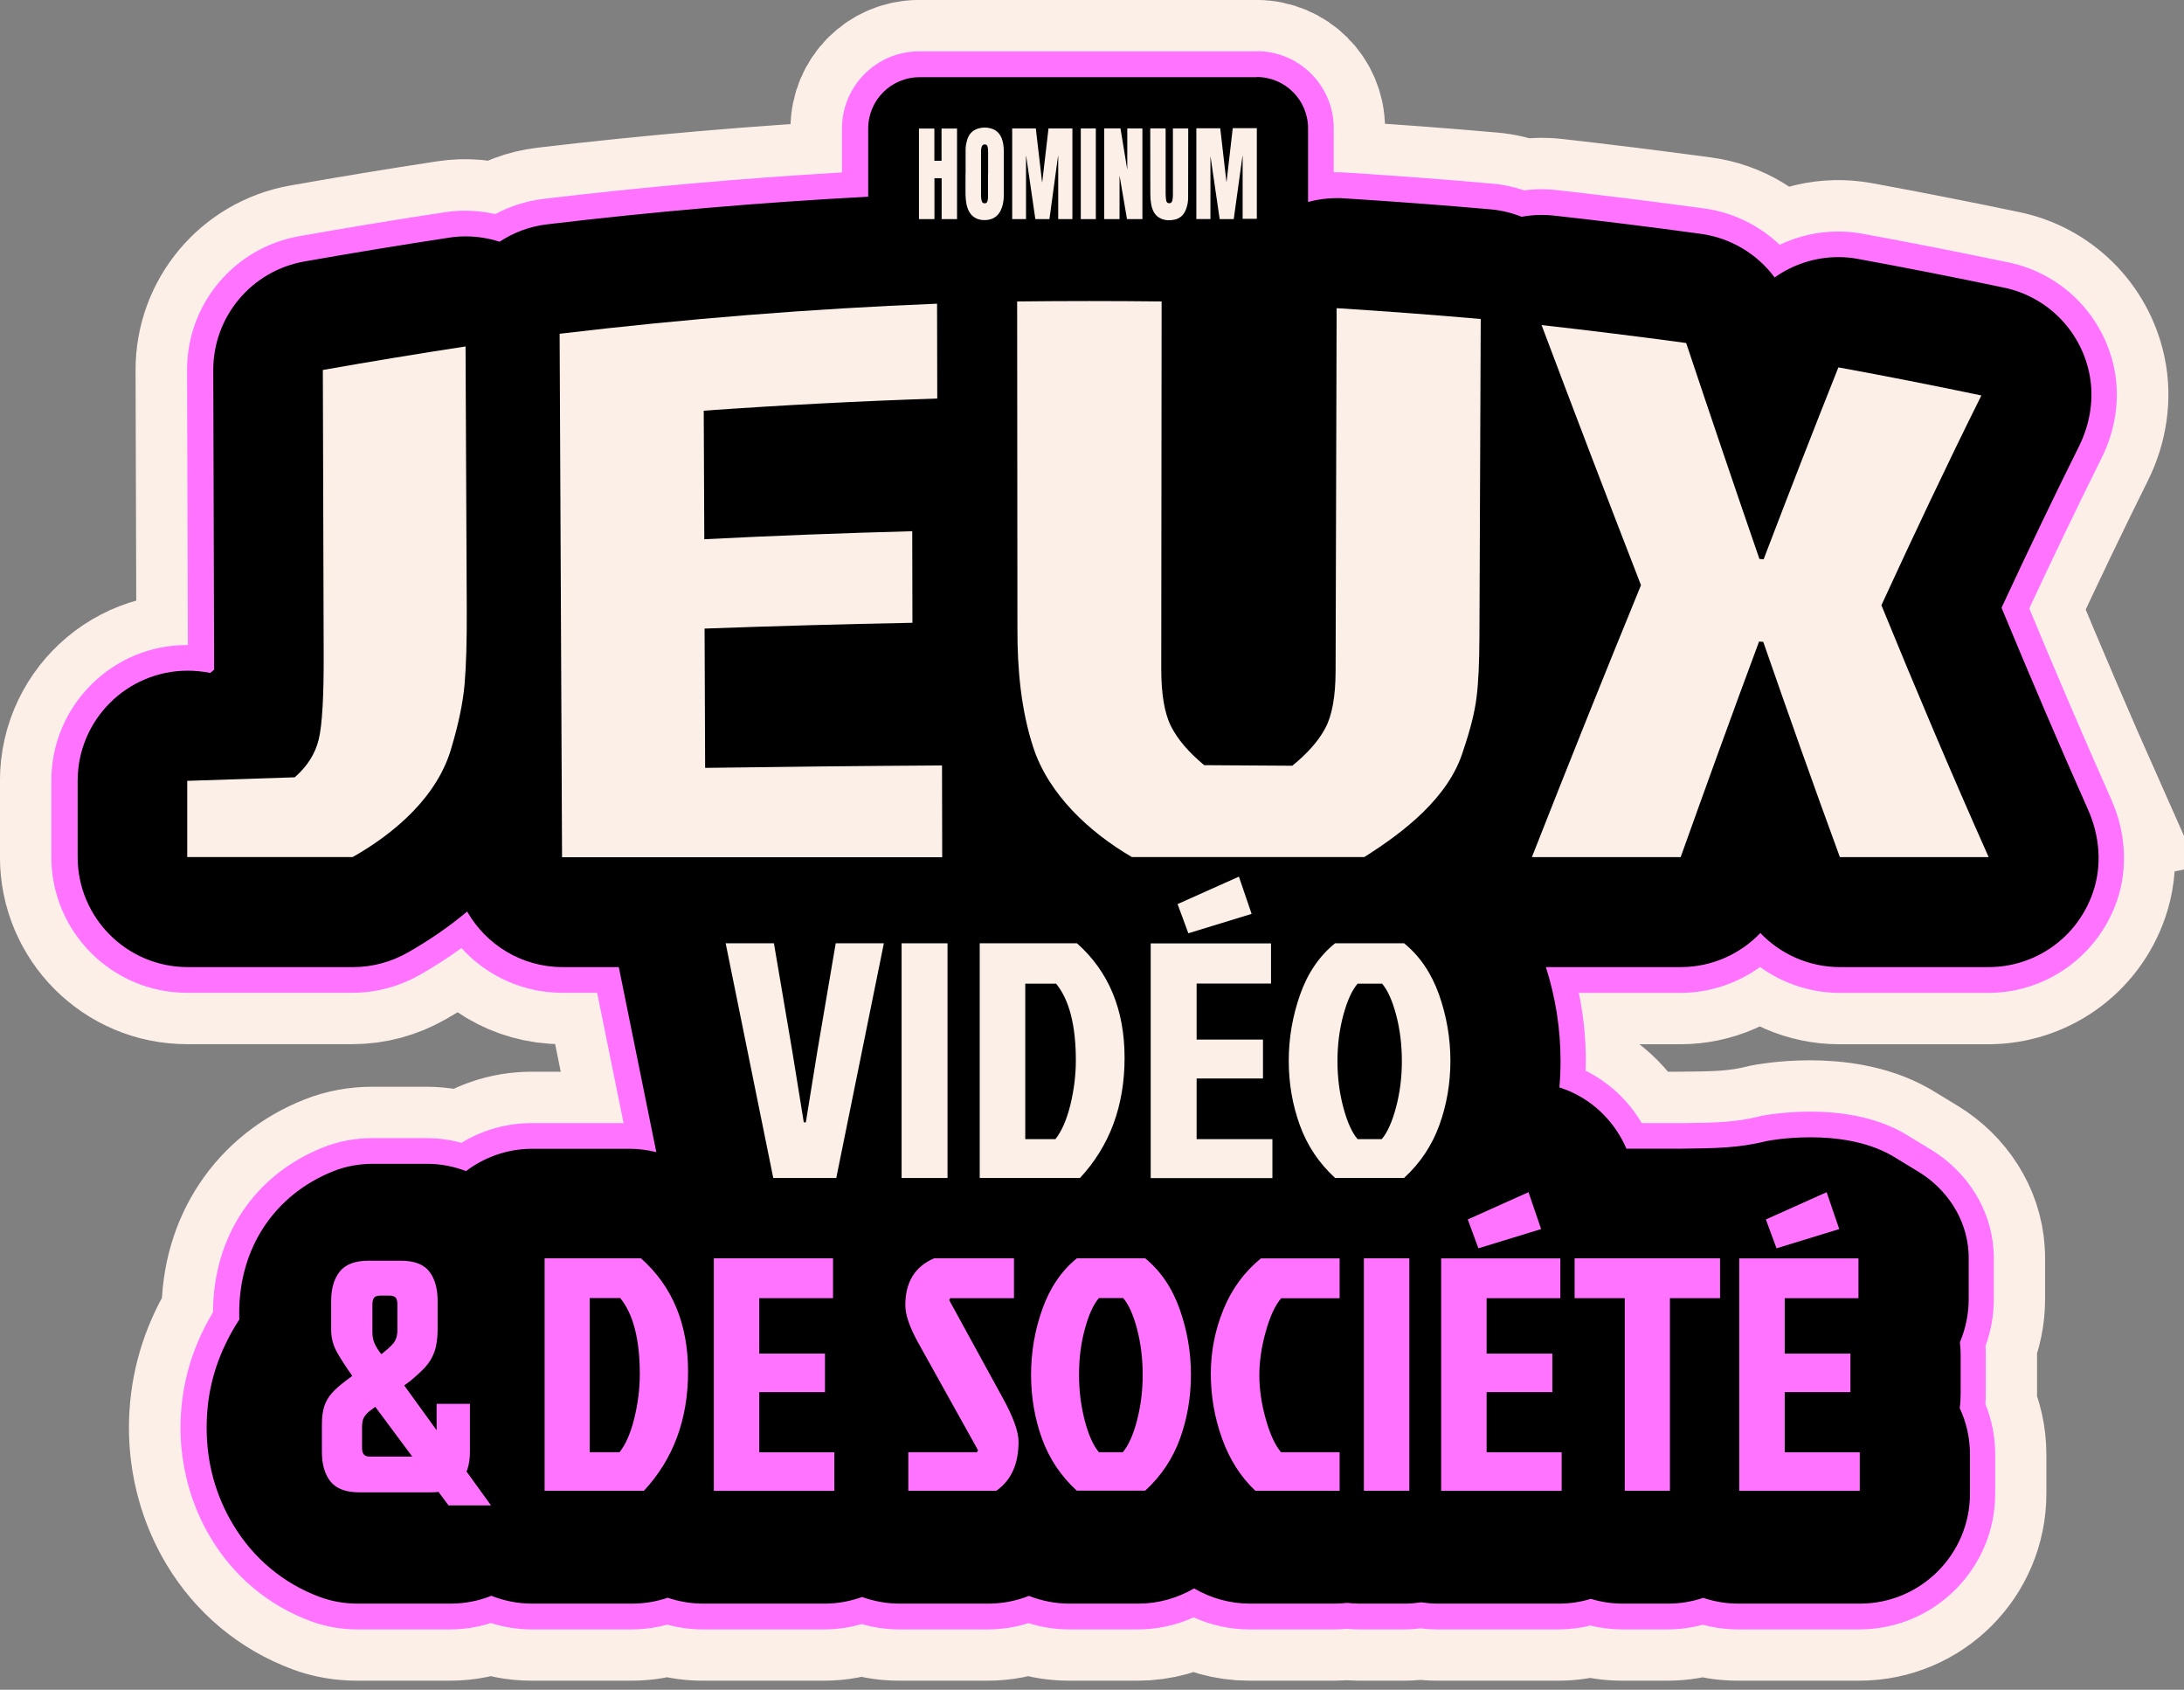
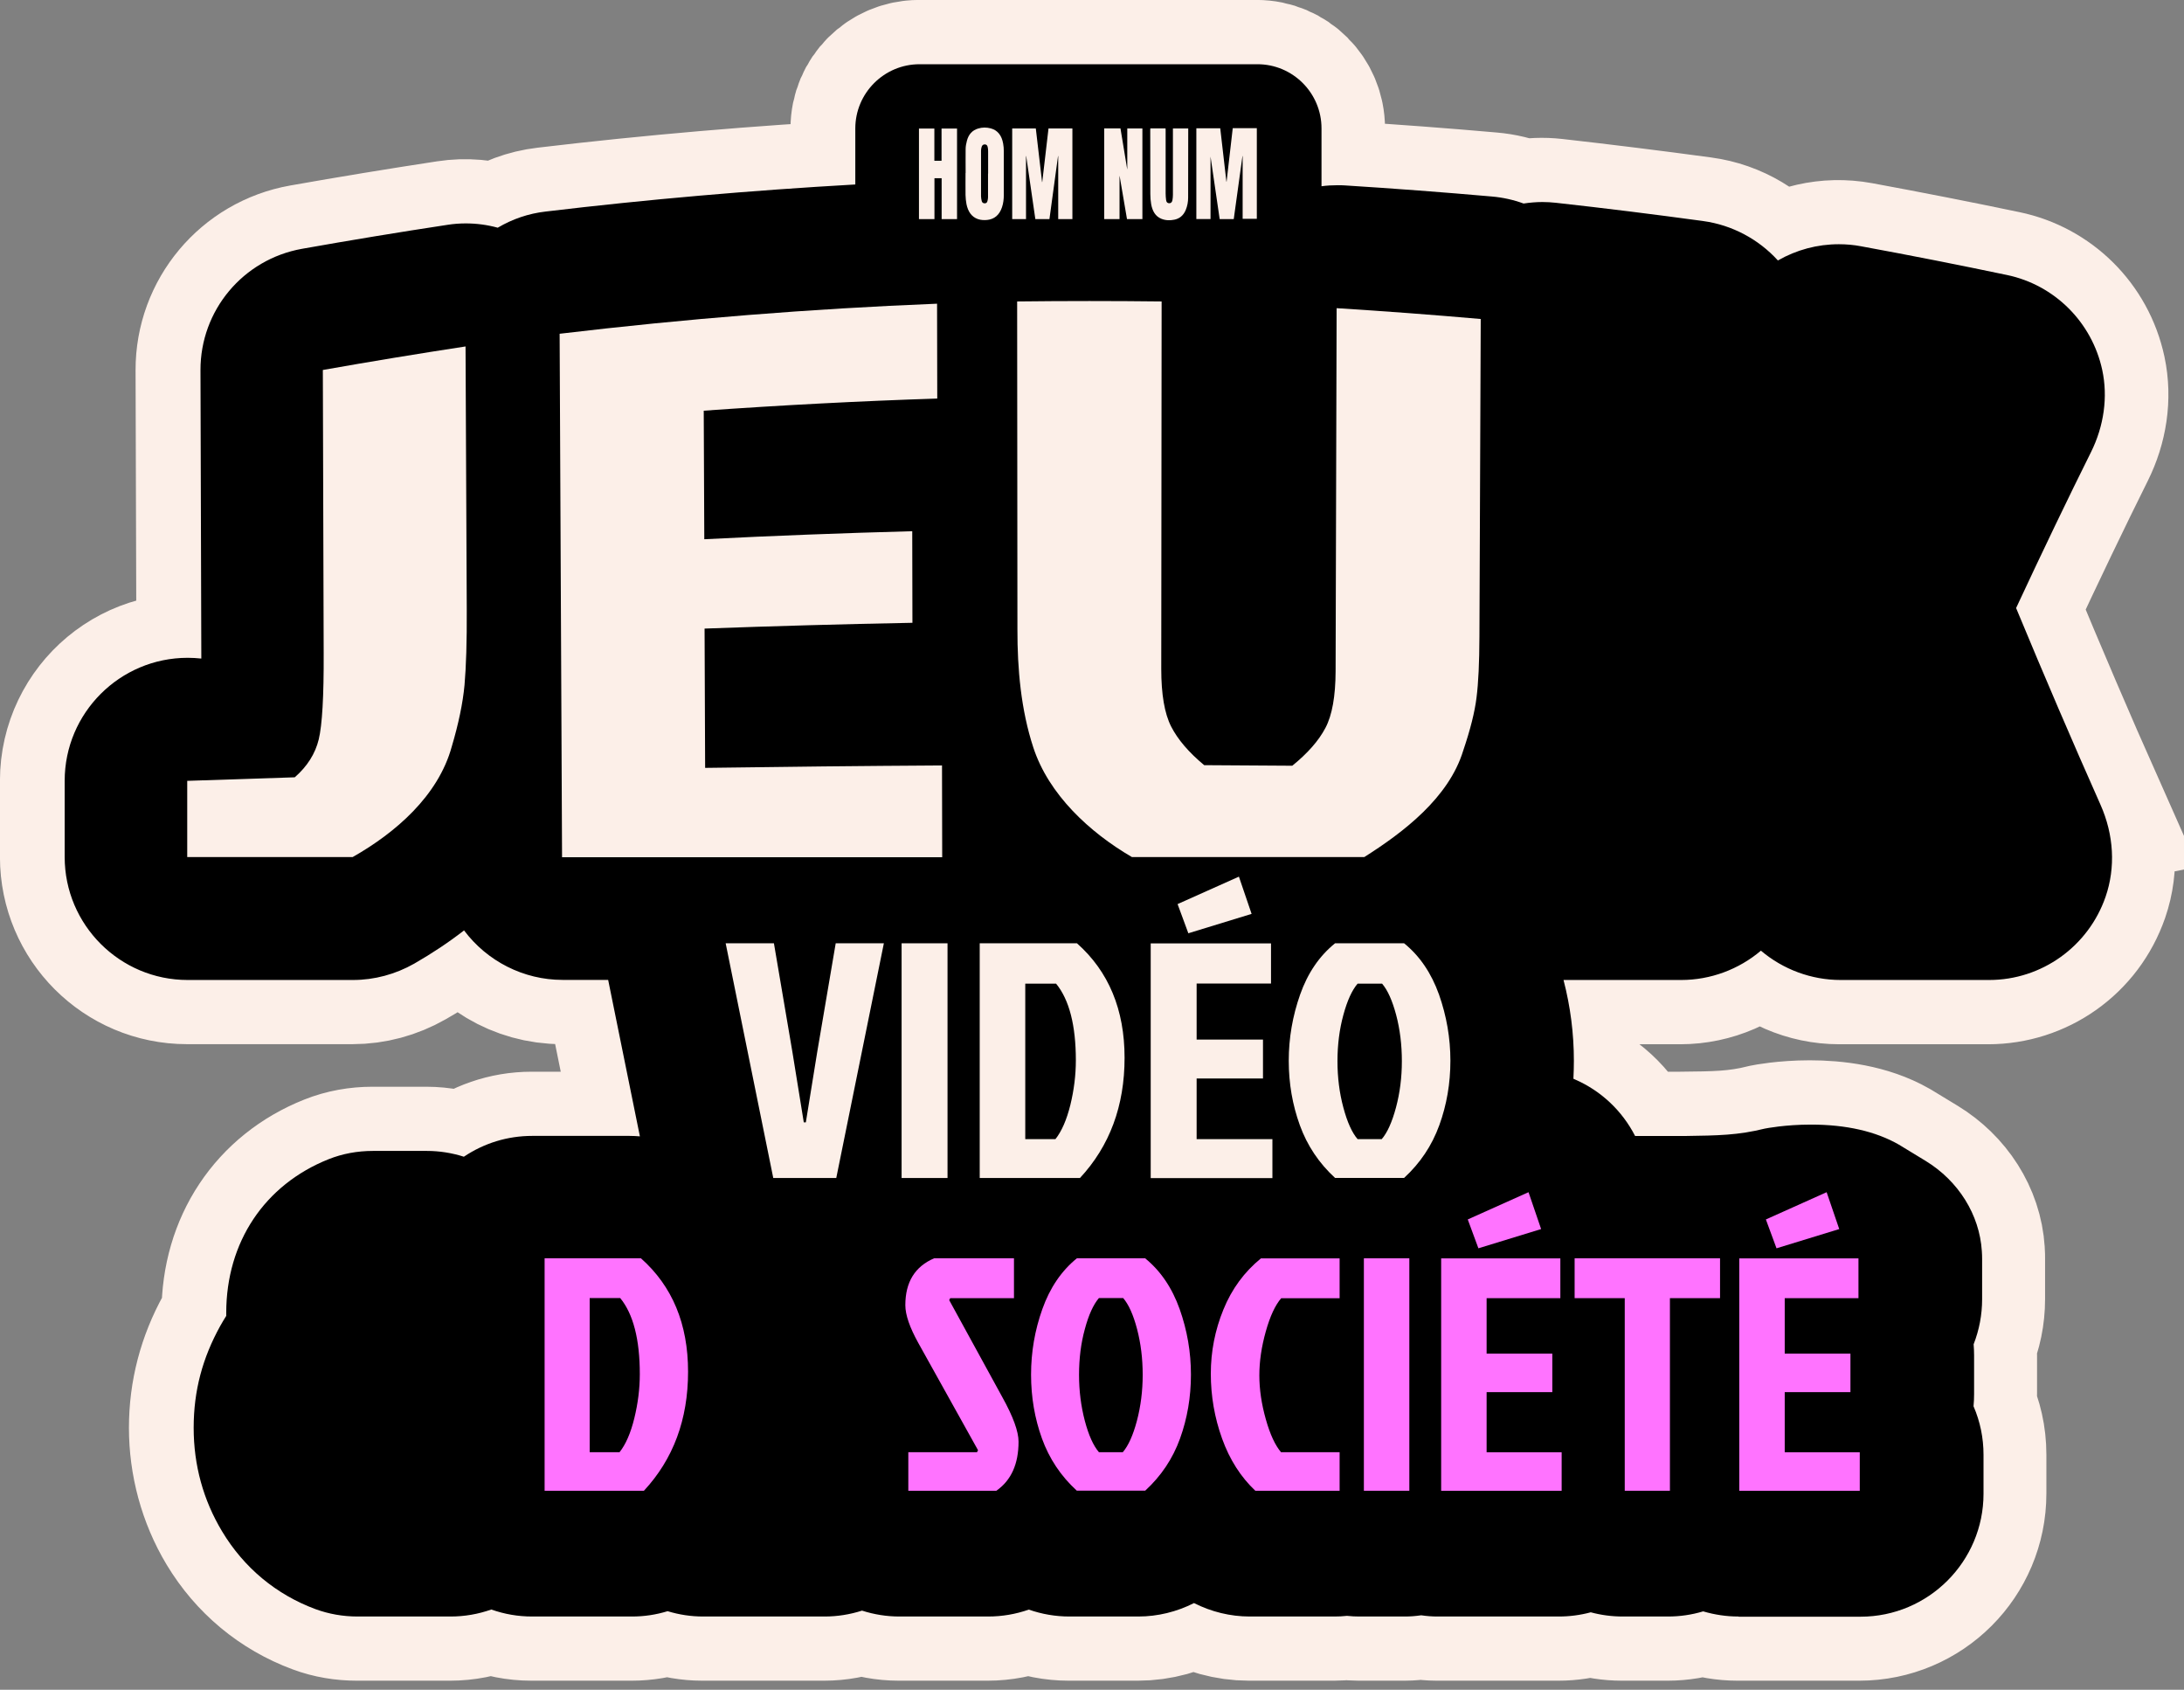
<svg xmlns="http://www.w3.org/2000/svg" width="234" height="181" viewBox="0 0 234 181" fill="none">
  <rect x="0" y="0" width="234" height="181" fill="#808080" stroke="none" />
  <path d="M223.72 86.75C220.66 79.87 217.61 72.74 214.44 65.1C217.48 58.58 220.15 53.01 222.73 47.83C223.95 45.38 224.4 42.59 223.83 39.92C222.83 35.25 219.2 31.75 214.71 30.81C209.55 29.73 204.3 28.7 199.09 27.74C195.87 27.15 192.66 27.93 190.14 29.72C188.28 27.2 185.46 25.48 182.25 25.05C177.02 24.34 171.71 23.68 166.47 23.09C165.31 22.96 164.15 23.01 163.03 23.22C161.98 22.8 160.85 22.52 159.67 22.42C154.44 21.96 149.15 21.56 143.94 21.24C142.65 21.16 141.37 21.3 140.14 21.63V13.75C140.14 10.71 137.68 8.25 134.64 8.25H98.45C95.41 8.26 92.95 10.72 92.95 13.76V21.06C81.46 21.68 69.92 22.67 58.55 24.02C56.67 24.24 54.95 24.9 53.46 25.88C51.75 25.33 49.91 25.16 48.09 25.44C42.9 26.23 37.67 27.09 32.53 28C26.88 29 22.76 33.91 22.78 39.65L22.87 69.99C22.87 70.63 22.87 71.21 22.87 71.73C22.69 71.88 22.63 71.92 22.45 72.07C14.84 70.58 8.25 76.36 8.25 83.63V91.8C8.25 98.31 13.53 103.59 20.04 103.59H37.77C39.83 103.59 41.85 103.04 43.64 102.02C45.98 100.69 48.09 99.22 49.98 97.64C52.01 101.19 55.83 103.59 60.21 103.59H66.23L70.25 123.41C69.32 123.18 68.36 123.05 67.38 123.05H56.96C54.29 123.05 51.84 123.95 49.86 125.44C48.56 124.95 47.16 124.66 45.68 124.66H39.9C38.45 124.66 37 124.91 35.65 125.45C29.34 127.96 25.56 133.66 25.56 140.62C25.56 140.86 25.56 141.1 25.57 141.34C25.28 141.78 25 142.24 24.74 142.71C22.97 145.9 22.07 149.34 22.07 152.94C22.07 156.54 23.03 160.18 24.92 163.33C27.09 166.94 30.31 169.62 34.22 171.07C35.5 171.55 36.87 171.77 38.24 171.77H48.22C49.76 171.77 51.23 171.47 52.58 170.93C53.93 171.47 55.4 171.77 56.94 171.77H67.68C68.98 171.77 70.26 171.55 71.47 171.14C72.66 171.54 73.93 171.77 75.26 171.77H88.3C89.71 171.77 91.05 171.51 92.3 171.06C93.55 171.51 94.9 171.77 96.3 171.77H105.82C107.32 171.77 108.79 171.48 110.17 170.94C111.54 171.48 113.01 171.77 114.51 171.77H121.91C124.02 171.77 126.08 171.19 127.87 170.14C129.67 171.19 131.72 171.77 133.83 171.77H142.95C143.39 171.77 143.83 171.74 144.26 171.69C144.69 171.74 145.13 171.77 145.57 171.77H150.49C151.08 171.77 151.65 171.71 152.21 171.63C152.77 171.71 153.35 171.77 153.93 171.77H166.97C168.16 171.77 169.3 171.59 170.38 171.26C171.46 171.59 172.6 171.77 173.79 171.77H178.67C179.98 171.77 181.24 171.55 182.42 171.15C183.6 171.55 184.86 171.77 186.17 171.77H199.21C205.72 171.77 211 166.49 211 159.98V155.81C211 154.03 210.61 152.34 209.9 150.83C209.96 150.33 210 149.83 210 149.31V145.14C210 144.67 209.97 144.22 209.92 143.77C210.53 142.35 210.86 140.79 210.86 139.15V134.84C210.86 134.59 210.86 134.34 210.84 134.09C210.62 130.54 208.52 127.37 205.48 125.51L202.65 123.79C197.15 120.65 189.29 122.22 189.29 122.22C186.15 123.01 183.79 123.01 180.04 123.05H174.2C173.02 120.3 170.84 118.08 168.08 116.88C167.73 116.73 167.38 116.6 167.02 116.49C167.1 115.55 167.14 114.59 167.14 113.63C167.14 110.22 166.61 106.85 165.57 103.6H180.02C183.31 103.6 186.37 102.23 188.55 99.95C190.73 102.23 193.79 103.6 197.08 103.6H213.01C217.96 103.6 222.49 100.5 224.18 95.61C225.18 92.72 224.91 89.55 223.67 86.76L223.72 86.75Z" fill="black" stroke="#FCEFE8" stroke-width="16.51" stroke-miterlimit="10" />
  <path d="M186.23 173.15C184.97 173.15 183.71 172.96 182.48 172.6C181.25 172.97 179.99 173.15 178.73 173.15H173.85C172.7 173.15 171.55 173 170.44 172.7C169.32 173 168.18 173.15 167.03 173.15H153.99C153.45 173.15 152.9 173.11 152.27 173.02C151.64 173.11 151.09 173.15 150.55 173.15H145.63C145.21 173.15 144.78 173.13 144.32 173.08C143.86 173.13 143.43 173.15 143.01 173.15H133.89C131.83 173.15 129.78 172.65 127.93 171.71C126.08 172.65 124.03 173.15 121.97 173.15H114.57C113.09 173.15 111.63 172.9 110.23 172.41C108.83 172.9 107.37 173.15 105.88 173.15H96.36C95.01 173.15 93.67 172.94 92.36 172.52C91.05 172.94 89.7 173.15 88.36 173.15H75.32C74.05 173.15 72.77 172.96 71.53 172.58C70.29 172.96 69.02 173.15 67.74 173.15H57C55.51 173.15 54.05 172.9 52.64 172.4C51.23 172.9 49.76 173.15 48.28 173.15H38.3C36.73 173.15 35.22 172.88 33.8 172.36C29.59 170.8 26.13 167.92 23.8 164.04C21.78 160.68 20.75 156.94 20.75 152.94C20.75 148.94 21.71 145.44 23.59 142.04C23.8 141.67 24.01 141.31 24.24 140.95C24.24 140.84 24.24 140.73 24.24 140.62C24.24 133.06 28.34 126.91 35.2 124.17C36.68 123.58 38.28 123.28 39.96 123.28H45.74C47.08 123.28 48.41 123.49 49.7 123.9C51.88 122.44 54.39 121.67 57.02 121.67H67.44C67.81 121.67 68.19 121.69 68.56 121.72L65.16 104.96H60.27C56.1 104.96 52.19 102.96 49.72 99.66C48.07 100.94 46.28 102.13 44.38 103.22C42.37 104.36 40.11 104.97 37.83 104.97H20.1C12.84 104.97 6.93 99.06 6.93 91.8V83.63C6.93 76.37 12.84 70.46 20.11 70.46C20.59 70.46 21.08 70.49 21.57 70.54C21.57 70.36 21.48 39.66 21.48 39.66C21.46 33.25 26.04 27.78 32.36 26.65C37.49 25.74 42.74 24.87 47.96 24.08C48.6 23.98 49.25 23.93 49.9 23.93C51.05 23.93 52.2 24.08 53.33 24.39C54.9 23.46 56.63 22.87 58.46 22.66C69.34 21.36 80.5 20.39 91.64 19.76V13.76C91.64 9.97 94.73 6.88 98.52 6.88H134.71C138.5 6.87 141.59 9.95 141.59 13.75V19.95C142.16 19.87 142.74 19.84 143.31 19.84C143.57 19.84 143.83 19.84 144.09 19.86C149.34 20.19 154.64 20.59 159.86 21.05C161.01 21.15 162.15 21.4 163.24 21.8C163.91 21.7 164.59 21.64 165.26 21.64C165.74 21.64 166.22 21.67 166.69 21.72C171.93 22.3 177.25 22.96 182.5 23.68C185.57 24.1 188.42 25.62 190.49 27.9C192.48 26.76 194.71 26.16 197.02 26.16C197.82 26.16 198.62 26.23 199.4 26.38C204.64 27.34 209.9 28.38 215.05 29.46C220.14 30.53 224.14 34.52 225.24 39.63C225.86 42.51 225.43 45.63 224.03 48.44C221.54 53.44 218.91 58.91 216.01 65.13C219.1 72.58 222.06 79.47 225.05 86.19C226.49 89.42 226.68 92.92 225.6 96.05C223.76 101.38 218.75 104.97 213.13 104.97H197.2C194.08 104.97 191.04 103.84 188.67 101.83C186.3 103.84 183.26 104.97 180.14 104.97H167.52C168.26 107.81 168.63 110.71 168.63 113.63C168.63 114.27 168.61 114.91 168.58 115.55C168.63 115.57 168.69 115.59 168.74 115.62C171.54 116.84 173.8 118.97 175.19 121.68H180.57C184.09 121.63 186.21 121.6 189.08 120.89C189.23 120.86 191.27 120.46 194.03 120.46C197.79 120.46 200.97 121.18 203.46 122.61L206.32 124.35C209.84 126.5 212.09 130.11 212.34 134.01C212.36 134.29 212.37 134.57 212.37 134.85V139.16C212.37 140.83 212.06 142.45 211.46 143.99C211.49 144.38 211.51 144.77 211.51 145.16V149.33C211.51 149.76 211.49 150.2 211.45 150.63C212.16 152.27 212.52 154.02 212.52 155.83V160C212.52 167.26 206.61 173.17 199.35 173.17H186.31L186.23 173.15Z" fill="black" />
-   <path d="M134.65 8.25C137.69 8.25 140.15 10.71 140.15 13.75V21.63C141.15 21.36 142.19 21.22 143.24 21.22C143.47 21.22 143.71 21.22 143.94 21.24C149.15 21.57 154.45 21.96 159.67 22.42C160.85 22.52 161.98 22.8 163.03 23.22C163.74 23.09 164.46 23.02 165.19 23.02C165.61 23.02 166.04 23.04 166.47 23.09C171.71 23.67 177.02 24.33 182.25 25.05C185.45 25.49 188.28 27.21 190.14 29.72C192.1 28.33 194.48 27.54 196.96 27.54C197.67 27.54 198.38 27.6 199.1 27.74C204.3 28.69 209.56 29.73 214.72 30.81C219.22 31.75 222.84 35.25 223.84 39.92C224.41 42.59 223.96 45.38 222.74 47.83C220.16 53.01 217.48 58.58 214.45 65.1C217.62 72.74 220.67 79.87 223.73 86.75C224.97 89.54 225.24 92.72 224.24 95.6C222.55 100.49 218.02 103.59 213.07 103.59H197.14C193.85 103.59 190.79 102.22 188.61 99.94C186.43 102.22 183.37 103.59 180.08 103.59H165.63C166.67 106.84 167.2 110.21 167.2 113.62C167.2 114.58 167.16 115.53 167.08 116.48C167.44 116.6 167.79 116.72 168.14 116.87C170.91 118.07 173.08 120.29 174.26 123.04H180.1C183.84 122.99 186.2 122.99 189.35 122.21C189.35 122.21 191.32 121.82 193.97 121.82C196.62 121.82 199.96 122.21 202.72 123.79L205.55 125.51C208.59 127.36 210.69 130.53 210.91 134.09C210.93 134.34 210.93 134.59 210.93 134.84V139.15C210.93 140.79 210.59 142.35 209.99 143.77C210.04 144.22 210.07 144.68 210.07 145.14V149.31C210.07 149.82 210.04 150.33 209.97 150.83C210.68 152.34 211.07 154.03 211.07 155.81V159.98C211.07 166.49 205.79 171.77 199.28 171.77H186.24C184.93 171.77 183.67 171.55 182.49 171.15C181.31 171.55 180.05 171.77 178.74 171.77H173.86C172.67 171.77 171.53 171.59 170.45 171.26C169.37 171.59 168.23 171.77 167.04 171.77H154C153.41 171.77 152.84 171.71 152.28 171.63C151.72 171.71 151.14 171.77 150.56 171.77H145.64C145.2 171.77 144.76 171.74 144.33 171.69C143.9 171.74 143.46 171.77 143.02 171.77H133.9C131.79 171.77 129.74 171.19 127.94 170.14C126.14 171.19 124.09 171.77 121.98 171.77H114.58C113.08 171.77 111.61 171.48 110.24 170.94C108.86 171.49 107.39 171.77 105.89 171.77H96.37C94.96 171.77 93.62 171.51 92.37 171.06C91.12 171.51 89.77 171.77 88.37 171.77H75.33C74 171.77 72.73 171.54 71.54 171.14C70.33 171.55 69.06 171.77 67.75 171.77H57.01C55.47 171.77 54 171.47 52.65 170.93C51.3 171.47 49.83 171.77 48.29 171.77H38.31C36.94 171.77 35.58 171.54 34.29 171.07C30.38 169.62 27.16 166.94 24.99 163.33C23.1 160.19 22.14 156.69 22.14 152.94C22.14 149.19 23.04 145.9 24.81 142.71C25.07 142.24 25.35 141.78 25.64 141.34C25.64 141.1 25.63 140.86 25.63 140.62C25.63 133.66 29.41 127.97 35.72 125.45C37.07 124.91 38.52 124.66 39.97 124.66H45.75C47.22 124.66 48.63 124.94 49.93 125.44C51.91 123.95 54.36 123.05 57.03 123.05H67.45C68.43 123.05 69.39 123.18 70.32 123.41L66.3 103.59H60.28C55.9 103.59 52.08 101.19 50.05 97.64C48.16 99.22 46.05 100.69 43.71 102.02C41.92 103.04 39.9 103.59 37.84 103.59H20.11C13.6 103.59 8.32 98.31 8.32 91.8V83.63C8.32 77.14 13.58 71.84 20.12 71.84C20.9 71.84 21.71 71.92 22.52 72.08C22.7 71.93 22.76 71.89 22.94 71.74C22.94 71.21 22.94 70.63 22.94 70L22.85 39.66C22.83 33.92 26.95 29.01 32.6 28.01C37.74 27.1 42.98 26.24 48.16 25.45C48.74 25.36 49.32 25.32 49.9 25.32C51.14 25.32 52.36 25.52 53.53 25.89C55.02 24.91 56.74 24.25 58.62 24.03C69.98 22.67 81.52 21.68 93.02 21.07V13.77C93.02 10.73 95.48 8.27 98.52 8.27H134.71M134.65 5.5H98.46C93.91 5.51 90.21 9.21 90.21 13.77V18.47C79.47 19.1 68.73 20.05 58.24 21.3C56.44 21.52 54.67 22.07 53.07 22.93C52.01 22.69 50.93 22.57 49.84 22.57C49.12 22.57 48.4 22.62 47.69 22.73C42.46 23.52 37.2 24.39 32.06 25.3C25.07 26.54 20.02 32.58 20.04 39.67L20.13 69.09C20.13 69.09 20.08 69.09 20.05 69.09C16.15 69.09 12.49 70.61 9.75 73.36C7.01 76.11 5.5 79.75 5.5 83.63V91.8C5.5 99.82 12.02 106.34 20.04 106.34H37.77C40.29 106.34 42.79 105.67 45 104.41C46.55 103.53 48.04 102.57 49.44 101.55C52.17 104.56 56.08 106.34 60.21 106.34H63.98L66.81 120.3H56.97C54.29 120.3 51.71 121.03 49.44 122.41C48.21 122.08 46.96 121.91 45.7 121.91H39.92C38.07 121.91 36.29 122.24 34.65 122.89C27.26 125.83 22.85 132.43 22.82 140.56C22.66 140.83 22.5 141.1 22.35 141.38C20.35 144.98 19.34 148.87 19.34 152.94C19.34 157.01 20.43 161.17 22.59 164.75C25.09 168.9 28.79 171.98 33.29 173.65C34.86 174.23 36.53 174.53 38.26 174.53H48.24C49.72 174.53 51.19 174.3 52.6 173.85C54.02 174.3 55.48 174.53 56.96 174.53H67.7C68.97 174.53 70.24 174.36 71.49 174.02C72.73 174.36 74.01 174.53 75.28 174.53H88.32C89.67 174.53 91.01 174.34 92.32 173.96C93.63 174.34 94.98 174.53 96.32 174.53H105.84C107.32 174.53 108.78 174.31 110.19 173.86C111.6 174.3 113.05 174.53 114.53 174.53H121.93C123.98 174.53 126.02 174.09 127.89 173.24C129.77 174.09 131.8 174.53 133.85 174.53H142.97C143.39 174.53 143.83 174.51 144.28 174.47C144.74 174.51 145.17 174.53 145.59 174.53H150.51C151.06 174.53 151.61 174.49 152.23 174.42C152.85 174.5 153.41 174.53 153.95 174.53H166.99C168.14 174.53 169.28 174.39 170.4 174.12C171.52 174.39 172.66 174.53 173.81 174.53H178.69C179.95 174.53 181.21 174.36 182.44 174.03C183.67 174.36 184.93 174.53 186.19 174.53H199.23C207.25 174.53 213.77 168.01 213.77 159.99V155.82C213.77 153.94 213.42 152.12 212.72 150.4C212.75 150.04 212.76 149.68 212.76 149.32V145.15C212.76 144.83 212.75 144.5 212.73 144.18C213.32 142.57 213.62 140.88 213.62 139.15V134.84C213.62 134.53 213.62 134.22 213.59 133.91C213.32 129.56 210.82 125.54 206.92 123.16L204.09 121.44L204.06 121.42L204.03 121.4C201.33 119.86 197.93 119.07 193.92 119.07C191.03 119.07 188.85 119.5 188.76 119.52H188.7L188.64 119.55C185.93 120.23 183.87 120.25 180.45 120.3H180.02H175.9C174.48 117.89 172.4 115.94 169.89 114.69C169.9 114.34 169.91 113.98 169.91 113.63C169.91 111.18 169.66 108.75 169.16 106.35H180.05C183.12 106.35 186.11 105.36 188.58 103.58C191.04 105.36 194.04 106.35 197.11 106.35H213.04C219.24 106.35 224.77 102.39 226.81 96.51C228 93.05 227.79 89.19 226.21 85.64C223.3 79.09 220.42 72.38 217.42 65.17C220.21 59.19 222.75 53.92 225.17 49.06C226.71 45.98 227.18 42.53 226.5 39.35C225.29 33.71 220.88 29.3 215.25 28.12C210.09 27.04 204.81 26 199.57 25.04C198.7 24.88 197.82 24.8 196.94 24.8C194.75 24.8 192.63 25.29 190.68 26.22C188.48 24.13 185.64 22.74 182.61 22.33C177.35 21.61 172.02 20.95 166.77 20.36C166.25 20.3 165.71 20.27 165.19 20.27C164.57 20.27 163.94 20.31 163.31 20.39C162.21 20.02 161.07 19.77 159.91 19.67C154.68 19.21 149.36 18.81 144.11 18.48C143.82 18.46 143.53 18.45 143.24 18.45C143.13 18.45 143.01 18.45 142.9 18.45V13.73C142.9 9.18 139.2 5.48 134.65 5.48V5.5Z" fill="#FF73FF" />
-   <path d="M132.18 23.47H130.68C130.35 21.24 130.03 19.01 129.7 16.77C129.7 16.77 129.7 16.77 129.69 16.77V23.46H128.18V13.74H130.74C130.96 15.65 131.18 17.55 131.4 19.46C131.4 19.46 131.41 19.46 131.42 19.46C131.64 17.55 131.86 15.65 132.08 13.73H134.66V23.44H133.14V16.72C133.14 16.72 133.13 16.72 133.12 16.72C132.81 18.96 132.5 21.2 132.19 23.45L132.18 23.47Z" fill="#FCEFE8" />
+   <path d="M132.18 23.47H130.68C130.35 21.24 130.03 19.01 129.7 16.77V23.46H128.18V13.74H130.74C130.96 15.65 131.18 17.55 131.4 19.46C131.4 19.46 131.41 19.46 131.42 19.46C131.64 17.55 131.86 15.65 132.08 13.73H134.66V23.44H133.14V16.72C133.14 16.72 133.13 16.72 133.12 16.72C132.81 18.96 132.5 21.2 132.19 23.45L132.18 23.47Z" fill="#FCEFE8" />
  <path d="M109.95 23.47H108.45V13.76H110.98C111.2 15.67 111.43 17.58 111.65 19.5C111.65 19.5 111.66 19.5 111.67 19.5C111.89 17.59 112.12 15.68 112.34 13.76H114.9V23.47H113.38V16.72H113.36C113.05 18.96 112.74 21.21 112.44 23.47H110.93C110.6 21.22 110.28 18.97 109.95 16.72C109.95 16.72 109.94 16.72 109.93 16.72V23.47H109.95Z" fill="#FCEFE8" />
  <path d="M120.77 13.76H122.4V23.47H120.75C120.49 21.93 120.22 20.39 119.96 18.85C119.96 18.85 119.96 18.85 119.95 18.85V23.47H118.31V13.75H120.05C120.29 15.21 120.53 16.67 120.77 18.12C120.77 18.12 120.77 18.12 120.78 18.12V13.75L120.77 13.76Z" fill="#FCEFE8" />
  <path d="M98.46 23.47V13.77H100.11V17.22H100.88V13.77H102.54V23.47H100.89V19.09H100.12V23.47H98.46Z" fill="#FCEFE8" />
  <path d="M103.46 18.52C103.46 17.67 103.45 16.82 103.46 15.97C103.46 15.67 103.52 15.36 103.6 15.07C103.78 14.38 104.19 13.95 104.79 13.77C105.24 13.63 105.7 13.63 106.15 13.75C106.9 13.95 107.33 14.52 107.48 15.38C107.53 15.65 107.55 15.92 107.55 16.19C107.55 17.76 107.55 19.32 107.55 20.89C107.55 21.33 107.5 21.77 107.36 22.19C107.08 23.04 106.53 23.48 105.77 23.56C105.44 23.59 105.11 23.58 104.78 23.47C104.09 23.23 103.71 22.65 103.55 21.86C103.49 21.55 103.46 21.22 103.45 20.89C103.44 20.1 103.45 19.31 103.45 18.53L103.46 18.52ZM105.87 18.59C105.87 17.8 105.87 17 105.87 16.21C105.87 16.07 105.86 15.92 105.83 15.78C105.79 15.57 105.7 15.48 105.54 15.47C105.38 15.45 105.23 15.54 105.18 15.72C105.14 15.85 105.11 16 105.11 16.14C105.11 17.77 105.11 19.4 105.11 21.03C105.11 21.2 105.15 21.38 105.19 21.55C105.23 21.71 105.36 21.78 105.51 21.78C105.66 21.78 105.76 21.7 105.8 21.53C105.83 21.4 105.86 21.27 105.86 21.14C105.86 20.29 105.86 19.45 105.86 18.6L105.87 18.59Z" fill="#FCEFE8" />
  <path d="M123.24 13.75H124.88C124.88 13.83 124.89 13.9 124.89 13.97C124.89 16.22 124.89 18.48 124.89 20.73C124.89 20.96 124.91 21.2 124.94 21.43C124.97 21.67 125.09 21.77 125.28 21.77C125.46 21.77 125.58 21.66 125.62 21.43C125.65 21.25 125.67 21.06 125.67 20.87C125.67 18.57 125.67 16.28 125.67 13.98C125.67 13.91 125.67 13.84 125.67 13.76H127.31C127.31 13.76 127.31 13.84 127.31 13.88C127.31 16.31 127.31 18.73 127.3 21.16C127.3 21.62 127.22 22.07 127.04 22.5C126.79 23.09 126.37 23.42 125.83 23.53C125.36 23.63 124.88 23.62 124.42 23.43C123.79 23.17 123.47 22.6 123.34 21.87C123.28 21.52 123.25 21.15 123.25 20.78C123.24 18.5 123.24 16.23 123.24 13.95C123.24 13.89 123.24 13.83 123.25 13.75H123.24Z" fill="#FCEFE8" />
-   <path d="M115.8 13.76H117.41V23.47H115.8V13.76Z" fill="#FCEFE8" />
  <path d="M20.04 83.64C23.89 83.51 27.73 83.38 31.58 83.26C32.92 82.09 33.78 80.73 34.15 79.2C34.52 77.67 34.7 74.59 34.68 69.97C34.65 59.86 34.62 49.74 34.59 39.63C39.68 38.73 44.77 37.89 49.88 37.11C49.92 46.49 49.96 55.86 50.01 65.24C50.03 68.73 49.94 71.45 49.77 73.38C49.59 75.31 49.13 77.52 48.4 79.98C46.95 85.26 42.36 89.21 37.79 91.8C31.88 91.8 25.97 91.8 20.06 91.8V83.63L20.04 83.64Z" fill="#FCEFE8" />
  <path d="M60.22 91.81C60.13 73.12 60.05 54.43 59.96 35.75C73.41 34.15 86.87 33.07 100.4 32.53C100.4 35.92 100.41 39.31 100.42 42.69C92.07 42.96 83.74 43.4 75.4 43.99C75.42 48.58 75.44 53.17 75.46 57.76C82.89 57.38 90.31 57.1 97.74 56.9L97.76 66.71C90.34 66.85 82.91 67.06 75.49 67.33C75.51 72.3 75.53 77.28 75.55 82.25C84.01 82.13 92.47 82.04 100.93 81.99C100.93 85.27 100.94 88.54 100.95 91.82C87.37 91.82 73.79 91.82 60.21 91.82L60.22 91.81Z" fill="#FCEFE8" />
  <path d="M129.02 81.96C132.79 81.98 134.68 81.99 138.46 82.02C140.11 80.68 141.29 79.34 142.01 77.97C142.73 76.61 143.09 74.58 143.1 71.9C143.14 58.94 143.18 45.97 143.21 33.01C148.36 33.33 153.51 33.72 158.65 34.17C158.6 45.5 158.56 56.84 158.51 68.17C158.5 70.97 158.4 73.15 158.2 74.71C158.01 76.27 157.53 78.17 156.77 80.41C155.23 85.44 150.4 89.13 146.18 91.8C137.88 91.8 129.57 91.8 121.27 91.8C116.74 89.16 112.36 85.11 110.71 80.06C109.39 76.03 109 71.66 109.01 67.4C109 55.7 108.99 43.99 108.98 32.29C114.14 32.23 119.3 32.23 124.46 32.29C124.45 45.41 124.44 58.53 124.42 71.65C124.42 74.37 124.77 76.43 125.48 77.82C126.19 79.21 127.37 80.59 129.01 81.95L129.02 81.96Z" fill="#FCEFE8" />
-   <path d="M180.66 36.74C183.24 44.46 185.85 52.17 188.51 59.87C188.69 59.89 188.78 59.9 188.96 59.91C191.58 53.04 194.25 46.18 196.97 39.35C202.09 40.29 207.2 41.29 212.29 42.36C208.59 49.79 205.05 57.29 201.58 64.83C205.28 73.88 209.09 82.88 213.07 91.81C207.76 91.81 202.45 91.81 197.13 91.81C194.32 84.15 191.6 76.46 188.92 68.75C188.74 68.74 188.65 68.73 188.47 68.72C185.61 76.4 182.83 84.1 180.07 91.81C174.76 91.81 169.45 91.81 164.13 91.81C167.96 82.07 171.85 72.36 175.82 62.68C172.22 53.41 168.67 44.12 165.17 34.82C170.34 35.4 175.5 36.04 180.65 36.74H180.66Z" fill="#FCEFE8" />
  <path d="M94.7 101.04L89.6 126.18H82.85L77.75 101.04H82.92L84.9 112.68L86.12 120.22H86.34L87.56 112.68L89.54 101.04H94.71H94.7Z" fill="#FCEFE8" />
  <path d="M96.6 126.18V101.04H101.52V126.18H96.6Z" fill="#FCEFE8" />
  <path d="M104.97 126.18V101.04H115.39C118.79 104.06 120.49 108.15 120.49 113.3C120.49 118.45 118.9 122.75 115.71 126.18H104.97ZM109.85 122.02H113.08C113.75 121.18 114.28 119.96 114.68 118.36C115.07 116.76 115.27 115.16 115.27 113.58C115.27 109.82 114.56 107.08 113.15 105.36H109.85V122.02Z" fill="#FCEFE8" />
  <path d="M136.18 101.04V105.35H128.21V111.35H135.32V115.52H128.21V122.02H136.33V126.19H123.29V101.05H136.18V101.04ZM127.31 99.97L134.1 97.89L132.74 93.9L126.17 96.84L127.32 99.96L127.31 99.97Z" fill="#FCEFE8" />
  <path d="M150.44 101.04C152.12 102.4 153.36 104.24 154.18 106.53C154.99 108.83 155.4 111.19 155.4 113.62C155.4 116.05 155 118.36 154.21 120.53C153.42 122.71 152.16 124.59 150.44 126.17H143.04C141.32 124.59 140.06 122.71 139.27 120.53C138.48 118.35 138.08 116.05 138.08 113.62C138.08 111.19 138.49 108.83 139.3 106.53C140.11 104.23 141.36 102.4 143.04 101.04H150.44ZM145.45 122.02H148.04C148.64 121.33 149.15 120.19 149.57 118.63C149.99 117.06 150.2 115.4 150.2 113.66C150.2 111.92 150 110.27 149.59 108.72C149.18 107.18 148.68 106.06 148.08 105.36H145.46C144.86 106.06 144.35 107.17 143.93 108.72C143.51 110.26 143.3 111.91 143.3 113.66C143.3 115.41 143.51 117.07 143.93 118.63C144.35 120.2 144.86 121.33 145.46 122.02H145.45Z" fill="#FCEFE8" />
  <path d="M58.351 159.68V134.78H68.671C72.041 137.77 73.721 141.82 73.721 146.93C73.721 152.04 72.141 156.29 68.991 159.68H58.351ZM63.181 155.55H66.381C67.041 154.72 67.571 153.51 67.961 151.92C68.351 150.33 68.551 148.75 68.551 147.19C68.551 143.47 67.851 140.75 66.451 139.04H63.181V155.54V155.55Z" fill="#FF73FF" />
-   <path d="M76.481 159.68V134.78H89.251V139.05H81.35V144.99H88.391V149.12H81.35V155.56H89.391V159.69H76.481V159.68Z" fill="#FF73FF" />
  <path d="M100.1 134.78H108.64V139.05H101.81L101.7 139.26L107.39 149.65C108.55 151.74 109.13 153.33 109.13 154.42C109.13 156.82 108.34 158.57 106.75 159.68H97.32V155.55H104.68L104.79 155.34L98.39 143.85C97.47 142.19 97 140.84 97 139.8C97 137.33 98.03 135.66 100.09 134.78H100.1Z" fill="#FF73FF" />
  <path d="M122.691 134.78C124.351 136.13 125.581 137.95 126.391 140.22C127.201 142.5 127.601 144.84 127.601 147.24C127.601 149.64 127.211 151.93 126.431 154.09C125.651 156.25 124.401 158.11 122.701 159.67H115.371C113.661 158.11 112.421 156.24 111.641 154.09C110.861 151.93 110.471 149.65 110.471 147.24C110.471 144.83 110.871 142.49 111.681 140.22C112.491 137.94 113.721 136.13 115.381 134.78H122.711H122.691ZM117.741 155.55H120.301C120.891 154.86 121.401 153.74 121.811 152.19C122.221 150.64 122.431 148.99 122.431 147.26C122.431 145.53 122.231 143.9 121.831 142.37C121.431 140.84 120.931 139.73 120.341 139.04H117.741C117.151 139.73 116.641 140.84 116.231 142.37C115.811 143.9 115.611 145.53 115.611 147.26C115.611 148.99 115.821 150.63 116.231 152.19C116.641 153.74 117.151 154.86 117.741 155.55Z" fill="#FF73FF" />
  <path d="M137.27 155.55H143.53V159.68H134.5C132.94 158.21 131.75 156.35 130.94 154.1C130.13 151.85 129.73 149.53 129.73 147.15C129.73 144.77 130.18 142.47 131.08 140.27C131.98 138.06 133.32 136.24 135.1 134.79H143.53V139.06H137.27C136.63 139.8 136.08 140.98 135.62 142.62C135.16 144.26 134.93 145.82 134.93 147.32C134.93 148.82 135.16 150.38 135.62 152.01C136.08 153.65 136.63 154.83 137.27 155.57V155.55Z" fill="#FF73FF" />
  <path d="M146.13 159.68V134.78H151V159.68H146.13Z" fill="#FF73FF" />
  <path d="M167.18 134.78V139.05H159.28V144.99H166.32V149.12H159.28V155.56H167.32V159.69H154.41V134.79H167.18V134.78ZM158.4 133.71L165.12 131.65L163.77 127.7L157.26 130.62L158.4 133.71Z" fill="#FF73FF" />
  <path d="M174.08 139.05H168.71V134.78H184.29V139.05H178.92V159.68H174.08V139.05Z" fill="#FF73FF" />
  <path d="M199.121 134.78V139.05H191.221V144.99H198.261V149.12H191.221V155.56H199.261V159.69H186.351V134.79H199.121V134.78ZM190.341 133.71L197.061 131.65L195.711 127.7L189.201 130.62L190.341 133.71Z" fill="#FF73FF" />
-   <path d="M52.61 161.25H48.06L37.82 147.48C37.08 146.44 36.51 145.56 36.1 144.83C35.69 144.1 35.48 143.3 35.48 142.41V139.37C35.48 138.02 35.79 136.96 36.41 136.19C37.03 135.42 38.06 135.04 39.49 135.04H42.94C44.37 135.04 45.39 135.42 45.99 136.19C46.59 136.96 46.89 138.02 46.89 139.37V142.37C46.89 143.36 46.77 144.17 46.54 144.81C46.31 145.45 45.97 146 45.53 146.47C45.09 146.94 44.55 147.43 43.92 147.95L39.59 151.15C39.34 151.36 39.14 151.58 39 151.81C38.86 152.04 38.79 152.41 38.79 152.9V155.05C38.79 155.39 38.85 155.64 38.98 155.79C39.11 155.95 39.33 156.02 39.64 156.02H45.93C46.25 156.02 46.47 155.94 46.59 155.79C46.72 155.63 46.78 155.39 46.78 155.05V150.37H50.35V155.52C50.35 156.87 50.01 157.93 49.34 158.7C48.67 159.47 47.61 159.85 46.18 159.85H38.5C37.07 159.85 36.04 159.47 35.42 158.7C34.8 157.93 34.49 156.87 34.49 155.52V152.59C34.49 151.81 34.57 151.16 34.74 150.64C34.91 150.12 35.18 149.65 35.55 149.23C35.92 148.81 36.42 148.37 37.05 147.9L40.81 145.09C41.42 144.62 41.87 144.22 42.15 143.88C42.43 143.54 42.58 143.06 42.58 142.44V139.75C42.58 139.39 42.52 139.13 42.39 138.99C42.26 138.85 42.04 138.78 41.73 138.78H40.75C40.43 138.78 40.21 138.85 40.09 138.99C39.97 139.13 39.9 139.39 39.9 139.75V142.68C39.9 143.12 39.97 143.52 40.12 143.87C40.27 144.22 40.5 144.6 40.82 145C41.14 145.4 41.55 145.96 42.05 146.66L52.61 161.25Z" fill="#FF73FF" />
</svg>